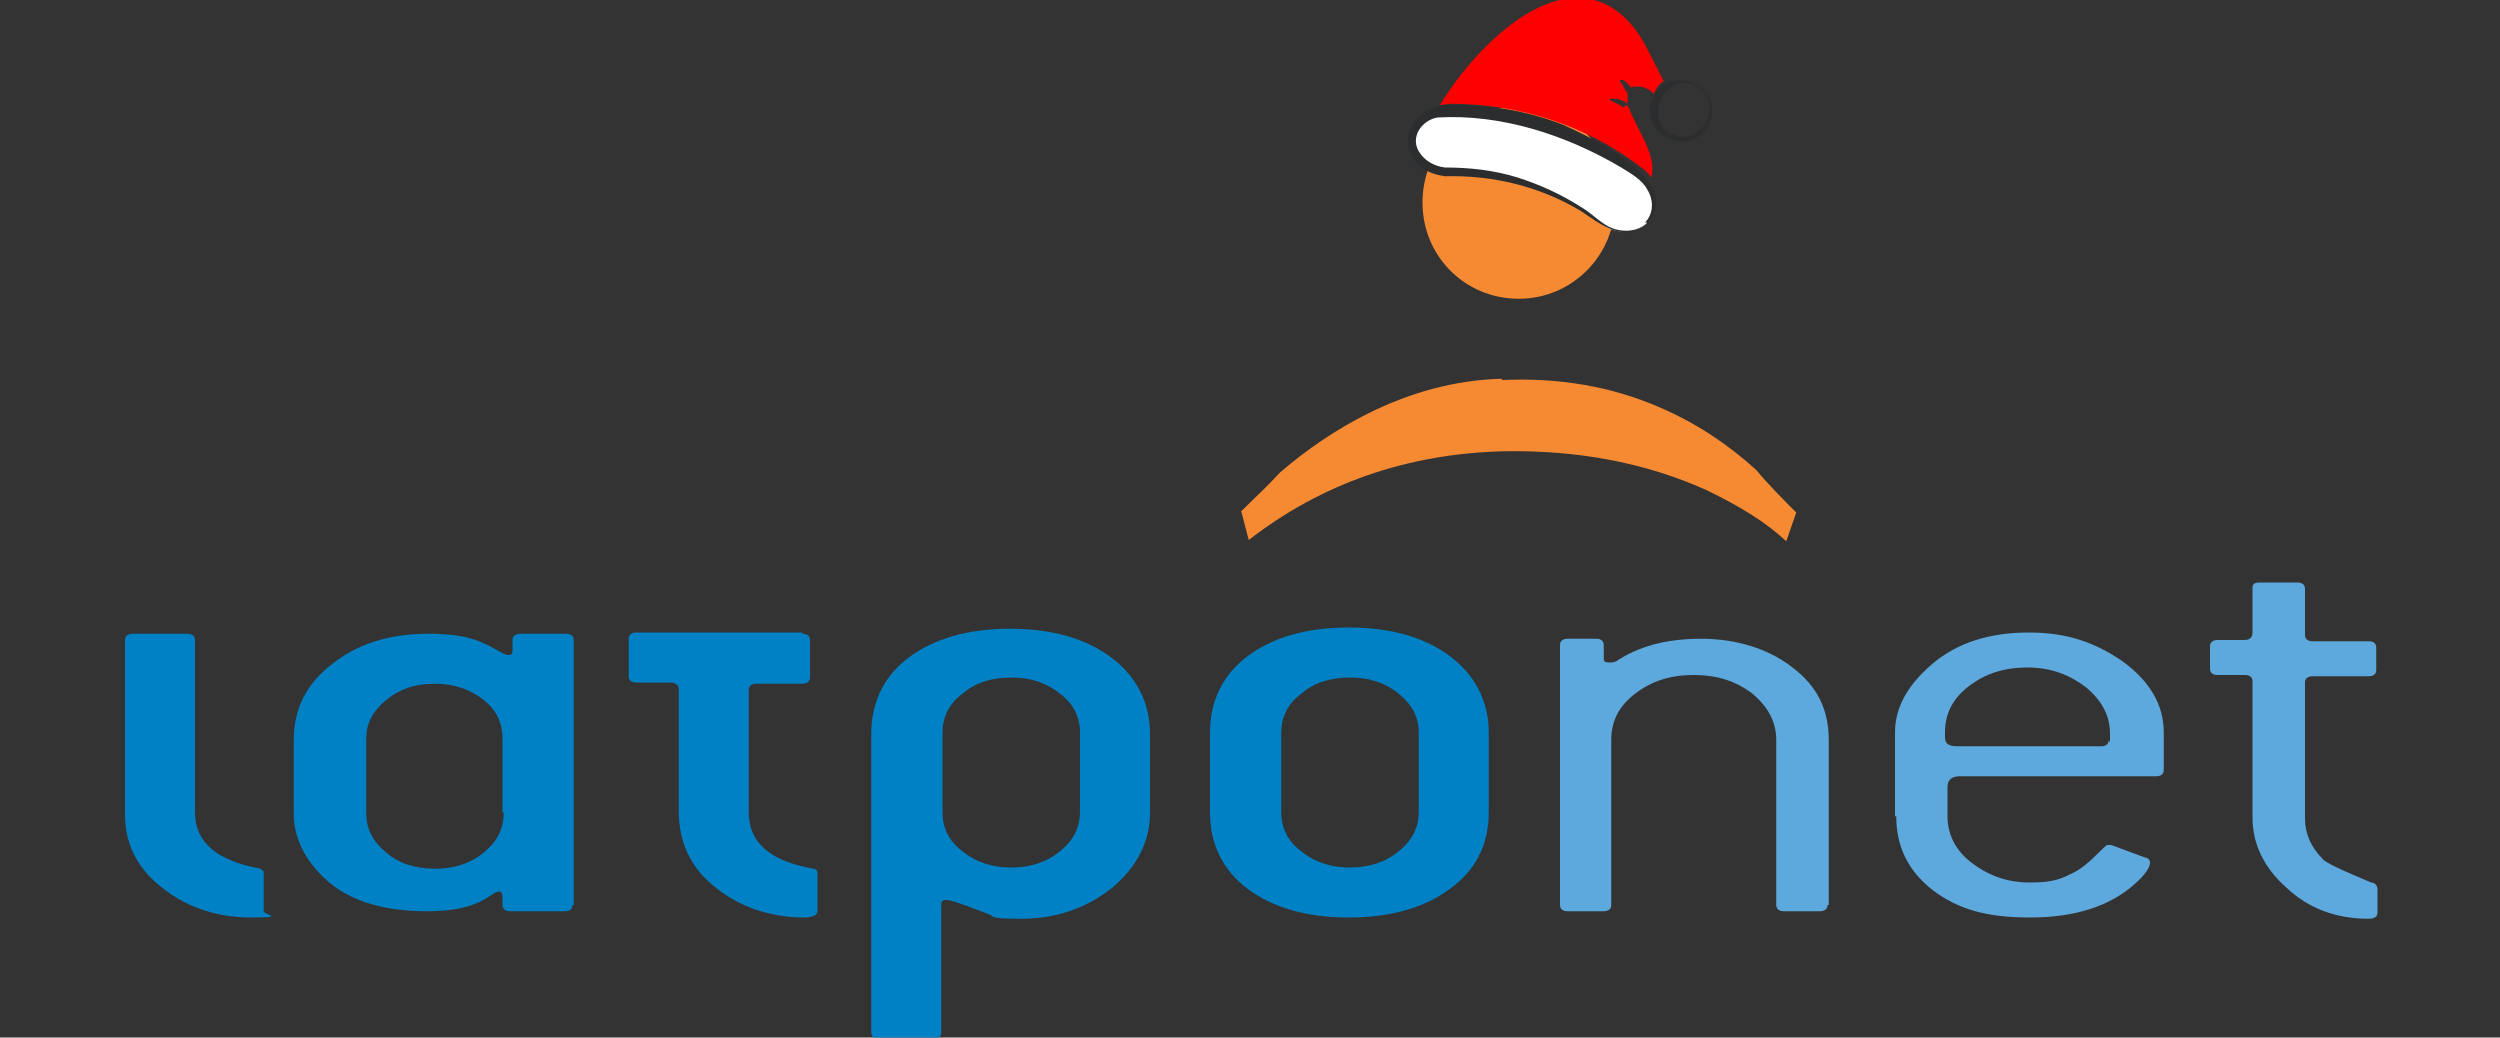
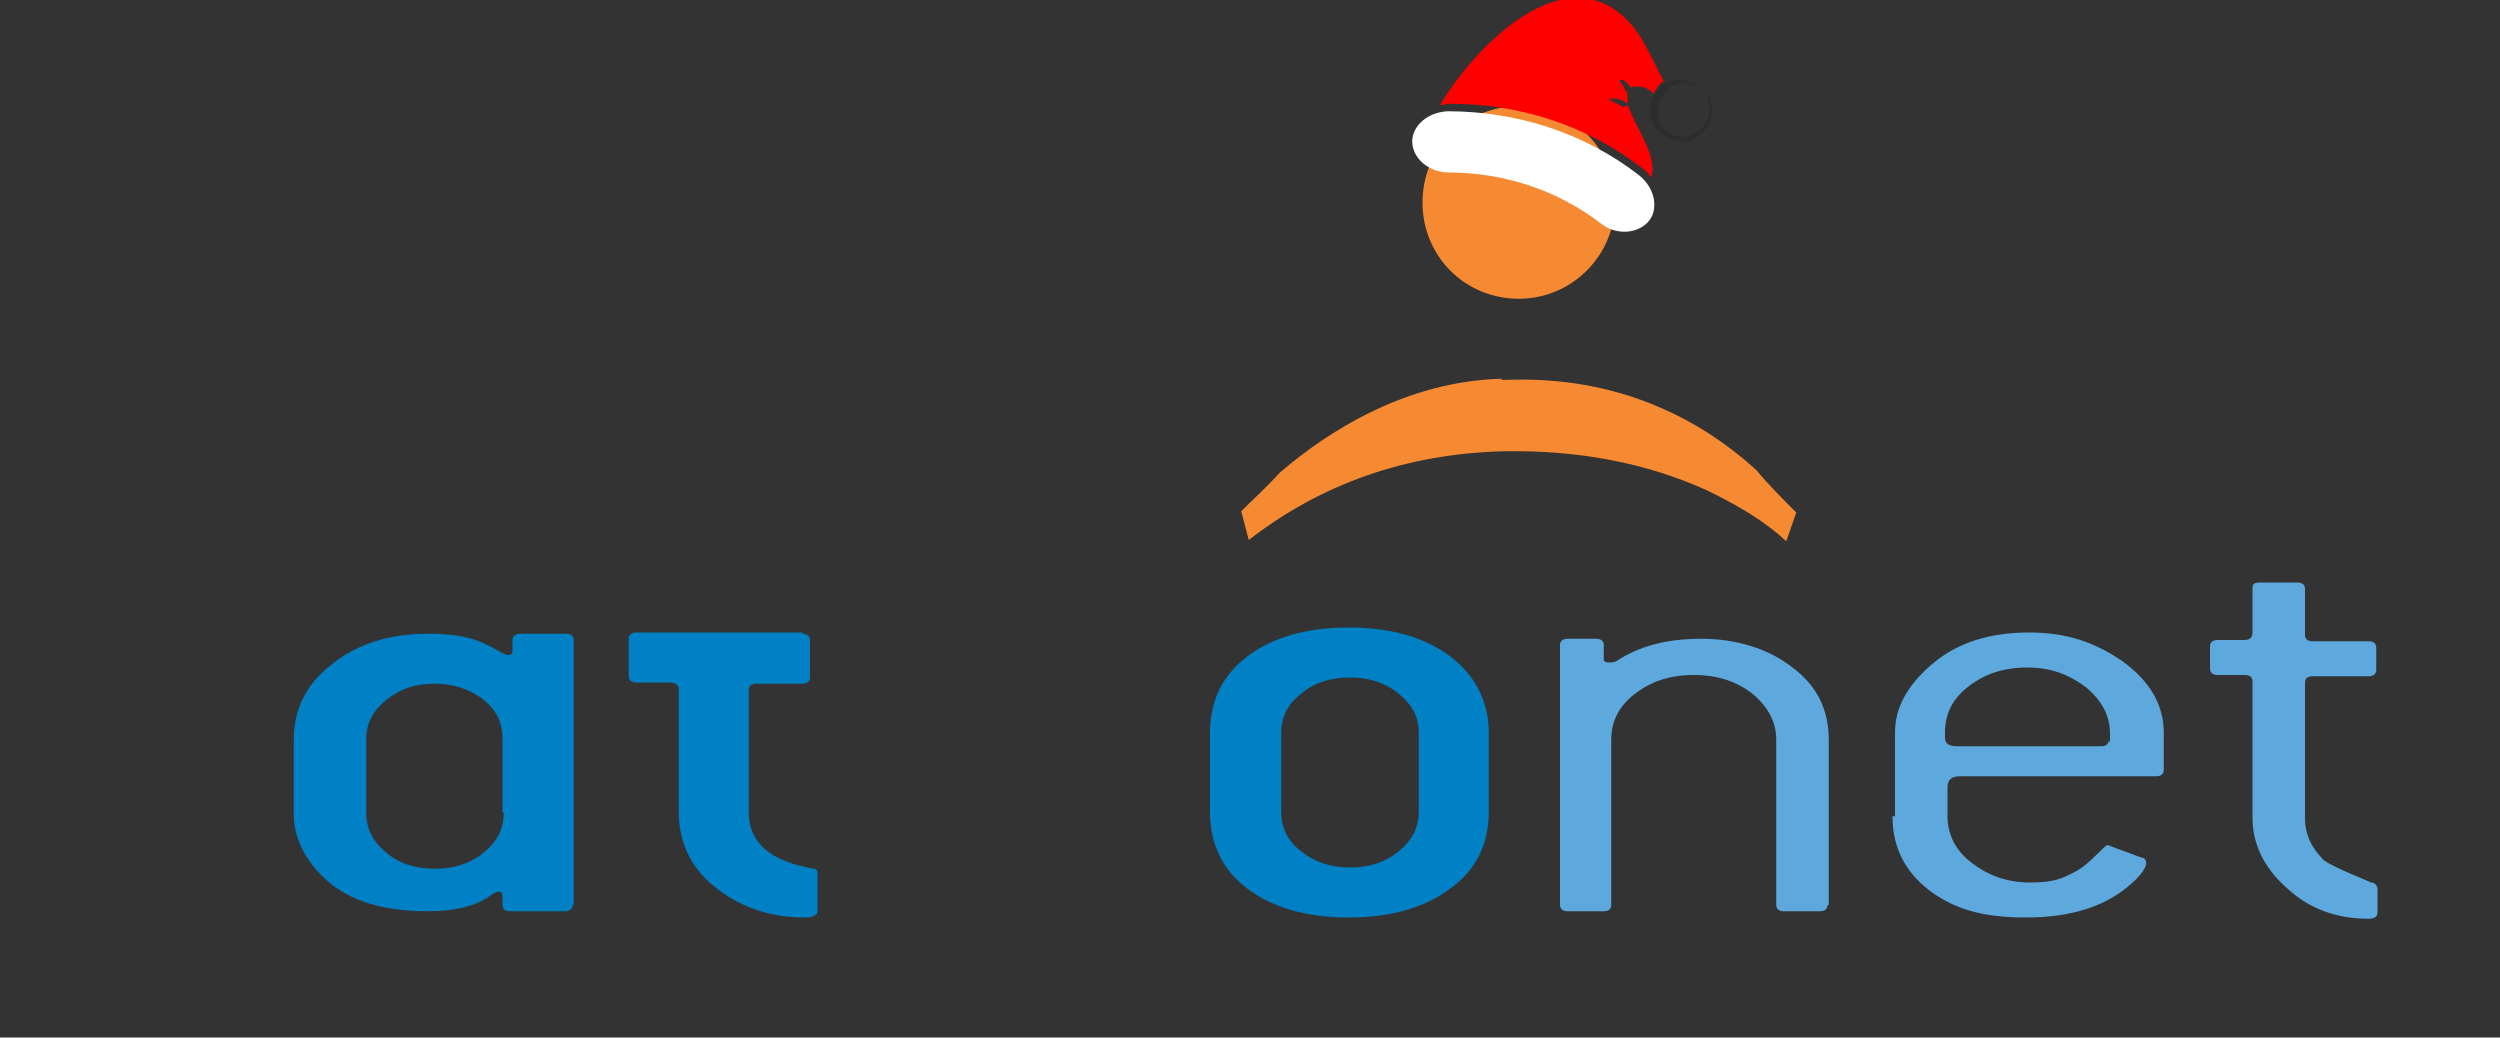
<svg xmlns="http://www.w3.org/2000/svg" id="Layer_1" baseProfile="tiny" version="1.2" viewBox="0 0 200 83" width="200" height="83">
  <rect x="0" y="0" width="200" height="83" fill="#333333" stroke="none" />
  <g>
    <path d="M129.2,16.2c0,4.2-3.4,7.7-7.7,7.7s-7.7-3.4-7.7-7.7,3.4-7.7,7.7-7.7,7.7,3.4,7.7,7.7Z" fill="#f58a33" />
    <path d="M120.2,30.4c4.5-.2,8.7.5,12.6,2.2,2.8,1.2,5.4,2.9,7.7,5,1,1.2,2.1,2.3,3.2,3.4l-.8,2.3c-1.6-1.5-3.7-2.8-6.4-4.1-4.9-2.2-10.3-3.2-16.2-3.1-7.8.2-14.6,2.6-20.4,7.1l-.6-2.3c1-1,2.1-2,3.1-3.1,2.2-1.9,4.6-3.5,7-4.7,3.4-1.7,7-2.7,10.7-2.8Z" fill="#f58a33" />
    <path d="M45.8,72.4c0,.3-.2.5-.6.5h-4.4c-.4,0-.6-.2-.6-.5v-.6c0-.6-.3-.6-.9-.2-1.2.9-2.9,1.3-5.1,1.3-3.9,0-6.8-1-8.7-3.1-1.3-1.4-2-3-2-4.7v-5.9c0-2.5,1-4.5,3.1-6.1,2-1.6,4.6-2.4,7.6-2.4s4.2.5,5.9,1.5c.6.3.9.3.9-.2v-.8c0-.3.2-.5.7-.5h3.6c.4,0,.6.2.6.5v21.2ZM40.2,65v-5.9c0-1.3-.5-2.3-1.5-3.1s-2.3-1.3-3.9-1.3-2.8.4-3.9,1.3c-1.1.9-1.6,1.9-1.6,3.1v5.9c0,1.3.5,2.3,1.6,3.2,1,.9,2.4,1.3,3.9,1.3s2.8-.4,3.9-1.3c1.1-.9,1.6-1.9,1.6-3.2Z" fill="#0080c5" />
    <path d="M64.2,50.7c.4,0,.6.2.6.5v3c0,.3-.2.5-.7.5h-3.6c-.4,0-.6.2-.6.5v9.8c0,2.4,1.7,3.9,5.2,4.5.2,0,.3.2.3.3v3.1c0,.3-.4.5-1,.5-2.9,0-5.4-.9-7.4-2.6-1.8-1.5-2.7-3.5-2.7-5.9v-9.8c0-.3-.3-.5-.7-.5h-2.7c-.4,0-.6-.2-.6-.5v-3c0-.3.2-.5.6-.5h13.3Z" fill="#0080c5" />
-     <path d="M20.9,69.5c-3.5-.6-5.3-2.1-5.3-4.5h0v-13.8c0-.3-.2-.5-.6-.5h-4.4c-.4,0-.6.2-.6.5v14h0c0,2.3,1,4.2,2.7,5.6,2,1.7,4.5,2.6,7.4,2.6s1-.2,1-.5v-3.1c0-.1-.1-.2-.3-.3Z" fill="#0080c5" />
-     <path d="M92,65c0,2.3-1,4.3-3,6-2,1.6-4.4,2.5-7.3,2.5s-2-.2-2.7-.4c-1.8-.7-2.9-1.1-3.3-1.1s-.4.2-.4.5v10.1c0,.3-.2.5-.6.5h-4.4c-.4,0-.6-.2-.6-.5v-23.9c0-2.5,1-4.6,3-6.1,2-1.5,4.7-2.3,8.1-2.3s6.1.8,8.1,2.3c2,1.5,3.1,3.6,3.1,6.1v6.4ZM86.4,65v-6.4c0-1.2-.5-2.3-1.6-3.1-1.1-.9-2.4-1.3-3.9-1.3s-2.9.4-3.9,1.3c-1.1.8-1.6,1.9-1.6,3.1v6.4c0,1.2.5,2.3,1.6,3.1,1.1.9,2.4,1.3,3.9,1.3s2.8-.4,3.9-1.3c1.1-.9,1.6-1.9,1.6-3.2Z" fill="#0080c5" />
    <path d="M119.1,65c0,2.5-1,4.6-3.1,6.1-2,1.5-4.7,2.3-8.1,2.3s-6.1-.8-8.1-2.3c-2-1.5-3-3.6-3-6.1v-6.4c0-2.5,1-4.6,3-6.1,2-1.5,4.7-2.3,8.1-2.3s6.1.8,8.1,2.3c2,1.5,3.1,3.6,3.1,6.1v6.4ZM113.5,65v-6.4c0-1.2-.5-2.2-1.6-3.1-1.1-.9-2.4-1.3-3.9-1.3s-2.9.4-3.9,1.3c-1.1.8-1.6,1.9-1.6,3.1v6.4c0,1.2.5,2.3,1.6,3.1,1.1.9,2.4,1.3,3.9,1.3s2.8-.4,3.9-1.3c1.1-.9,1.6-1.9,1.6-3.2Z" fill="#0080c5" />
    <path d="M146.2,72.4c0,.3-.2.5-.6.5h-2.9c-.4,0-.6-.2-.6-.5v-13.2c0-1.4-.6-2.6-1.9-3.7-1.3-1-2.8-1.5-4.7-1.5s-3.4.5-4.7,1.5c-1.3,1-1.9,2.2-1.9,3.7v13.2c0,.3-.2.5-.6.5h-2.9c-.4,0-.6-.2-.6-.5v-20.8c0-.3.2-.5.6-.5h2.3c.4,0,.6.2.6.5v1.1c0,.2.1.3.4.3.2,0,.4,0,.6-.1,1.8-1.2,4-1.8,6.8-1.8s5.4.8,7.3,2.3c2,1.5,2.9,3.4,2.9,5.8v13.2Z" fill="#5da8dc" />
-     <path d="M151.6,65.3v-6.7c0-2,1-3.8,3-5.5,2-1.7,4.6-2.5,7.7-2.5s5.3.8,7.5,2.3c2.2,1.6,3.3,3.5,3.3,5.7v3c0,.3-.2.5-.6.5h-15.7c-.7,0-1,.3-1,.9v2.3c0,1.4.6,2.7,1.9,3.7,1.3,1,2.8,1.6,4.7,1.6s2.5-.3,3.5-.8c.6-.3,1.2-.8,1.8-1.4.5-.5.8-.8.9-.8s.1,0,.3,0l2.7,1c.2,0,.4.2.4.4,0,.4-.4,1-1.2,1.7-2,1.8-4.8,2.7-8.4,2.7s-5.8-.7-7.8-2.2c-1.9-1.5-2.9-3.4-2.9-5.9ZM168.8,59.4v-.7c0-1.4-.6-2.6-1.9-3.7-1.3-1-2.8-1.6-4.7-1.6s-3.4.5-4.7,1.5c-1.3,1-1.9,2.2-1.9,3.7v.4c0,.5.3.7,1,.7h11.5c.4,0,.6-.2.6-.5Z" fill="#5da8dc" />
+     <path d="M151.6,65.3v-6.7c0-2,1-3.8,3-5.5,2-1.7,4.6-2.5,7.7-2.5s5.3.8,7.5,2.3c2.2,1.6,3.3,3.5,3.3,5.7v3c0,.3-.2.5-.6.5h-15.7c-.7,0-1,.3-1,.9v2.3c0,1.4.6,2.7,1.9,3.7,1.3,1,2.8,1.6,4.7,1.6s2.5-.3,3.5-.8c.6-.3,1.2-.8,1.8-1.4.5-.5.8-.8.9-.8l2.7,1c.2,0,.4.2.4.4,0,.4-.4,1-1.2,1.7-2,1.8-4.8,2.7-8.4,2.7s-5.8-.7-7.8-2.2c-1.9-1.5-2.9-3.4-2.9-5.9ZM168.8,59.4v-.7c0-1.4-.6-2.6-1.9-3.7-1.3-1-2.8-1.6-4.7-1.6s-3.4.5-4.7,1.5c-1.3,1-1.9,2.2-1.9,3.7v.4c0,.5.3.7,1,.7h11.5c.4,0,.6-.2.6-.5Z" fill="#5da8dc" />
    <path d="M179.5,54h-2.1c-.4,0-.6-.2-.6-.5v-1.8c0-.3.2-.5.6-.5h2.1c.5,0,.7-.2.7-.6v-3.6c0-.3.2-.4.6-.4h3c.4,0,.6.2.6.5v3.7c0,.3.2.5.6.5h4.5c.4,0,.6.2.6.5v1.8c0,.3-.2.5-.6.5h-4.5c-.4,0-.6.2-.6.5v10.9c0,1.2.5,2.3,1.4,3.2.2.3,1.5.9,3.9,1.9.3,0,.5.3.5.5v1.9c0,.3-.2.5-.7.5-2.6,0-4.8-.8-6.6-2.5-1.8-1.6-2.7-3.5-2.7-5.6v-10.9c0-.3-.2-.5-.6-.5Z" fill="#5da8dc" />
  </g>
  <g>
    <path d="M135.6,6.7c2.8,1.5.9,5.6-2.1,4.4-3.1-1.5-1-5.9,2.1-4.4h0ZM135.6,6.8c-2.4-1-4.2,2.7-1.9,3.9,2.5,1.2,4.4-2.6,1.9-3.9h0Z" fill="#2c2d2e" />
    <g>
      <path d="M131.7,17.9c-1,.9-2.6.8-3.6,0-3.5-2.7-7.8-4.1-12.2-4.1-1.4,0-2.7-.9-2.9-2.2h0c-.2-1.3,1-2.6,2.8-2.7,5.5,0,10.9,1.7,15.3,5.1,1.4,1.1,1.6,2.9.7,3.8h0Z" fill="#fff" />
-       <path d="M131.7,17.9c-1.8,1.6-3.7,0-5.2-1-3.3-2-7.1-2.9-10.9-2.8-4.5-.6-3.6-6,.8-5.7,3,0,5.9.5,8.7,1.6,2.4,1.1,9.6,4.5,6.7,7.9h0ZM131.6,17.8c.7-.7.7-1.8.2-2.6-.4-.8-1.3-1.3-2.1-1.8-4.4-2.6-9.6-4.3-14.7-4-1.2.2-2.2,1.5-1.5,2.7.4.7,1.2,1.2,2.1,1.3,1.9,0,3.9.2,5.8.8,1.9.6,3.6,1.4,5.3,2.5.8.5,1.5,1.3,2.4,1.6.9.3,2,.2,2.7-.5h0Z" fill="#2c2d2e" />
    </g>
    <path d="M129.9,8.6c-.2-.1-.3-.2-.5-.3,0,0-.1,0-.2-.1,0,0-.1,0-.2-.1-.1,0-.2-.1-.3-.2,0,0-.1,0-.1,0,0,0,0,0,.1,0,0,0,.1,0,.2,0,0,0,.1,0,.2,0,0,0,.2,0,.2,0,0,0,.2,0,.3.1,0,0,.2,0,.3.1,0,0,.2.1.3.2,0,0,0,0,0,0,0-.3,0-.6,0-.8,0-.1-.1-.2-.2-.3,0,0,0-.1-.1-.2,0,0,0-.1-.1-.2,0-.1-.2-.2-.2-.3,0,0,0-.1,0-.1,0,0,0,0,.1,0,0,0,0,0,.1,0,0,0,.1,0,.2.1,0,0,.1.1.2.2,0,0,.1.1.2.2,0,0,0,0,0,.1,1.1-.3,1.7.3,1.9.5.2-.4.4-.8.8-1-.5-.9-1.2-2.5-1.9-3.6-1.1-1.7-3.7-4.5-8.3-2.2-4,2-7,6.5-7.7,7.7.3,0,.5-.1.8-.1,5.5,0,10.9,1.7,15.3,5.1.3.2.6.5.8.8.5-1.8-1.2-3.9-1.8-5.6,0,0-.1-.1-.2-.2Z" fill="red" />
  </g>
</svg>